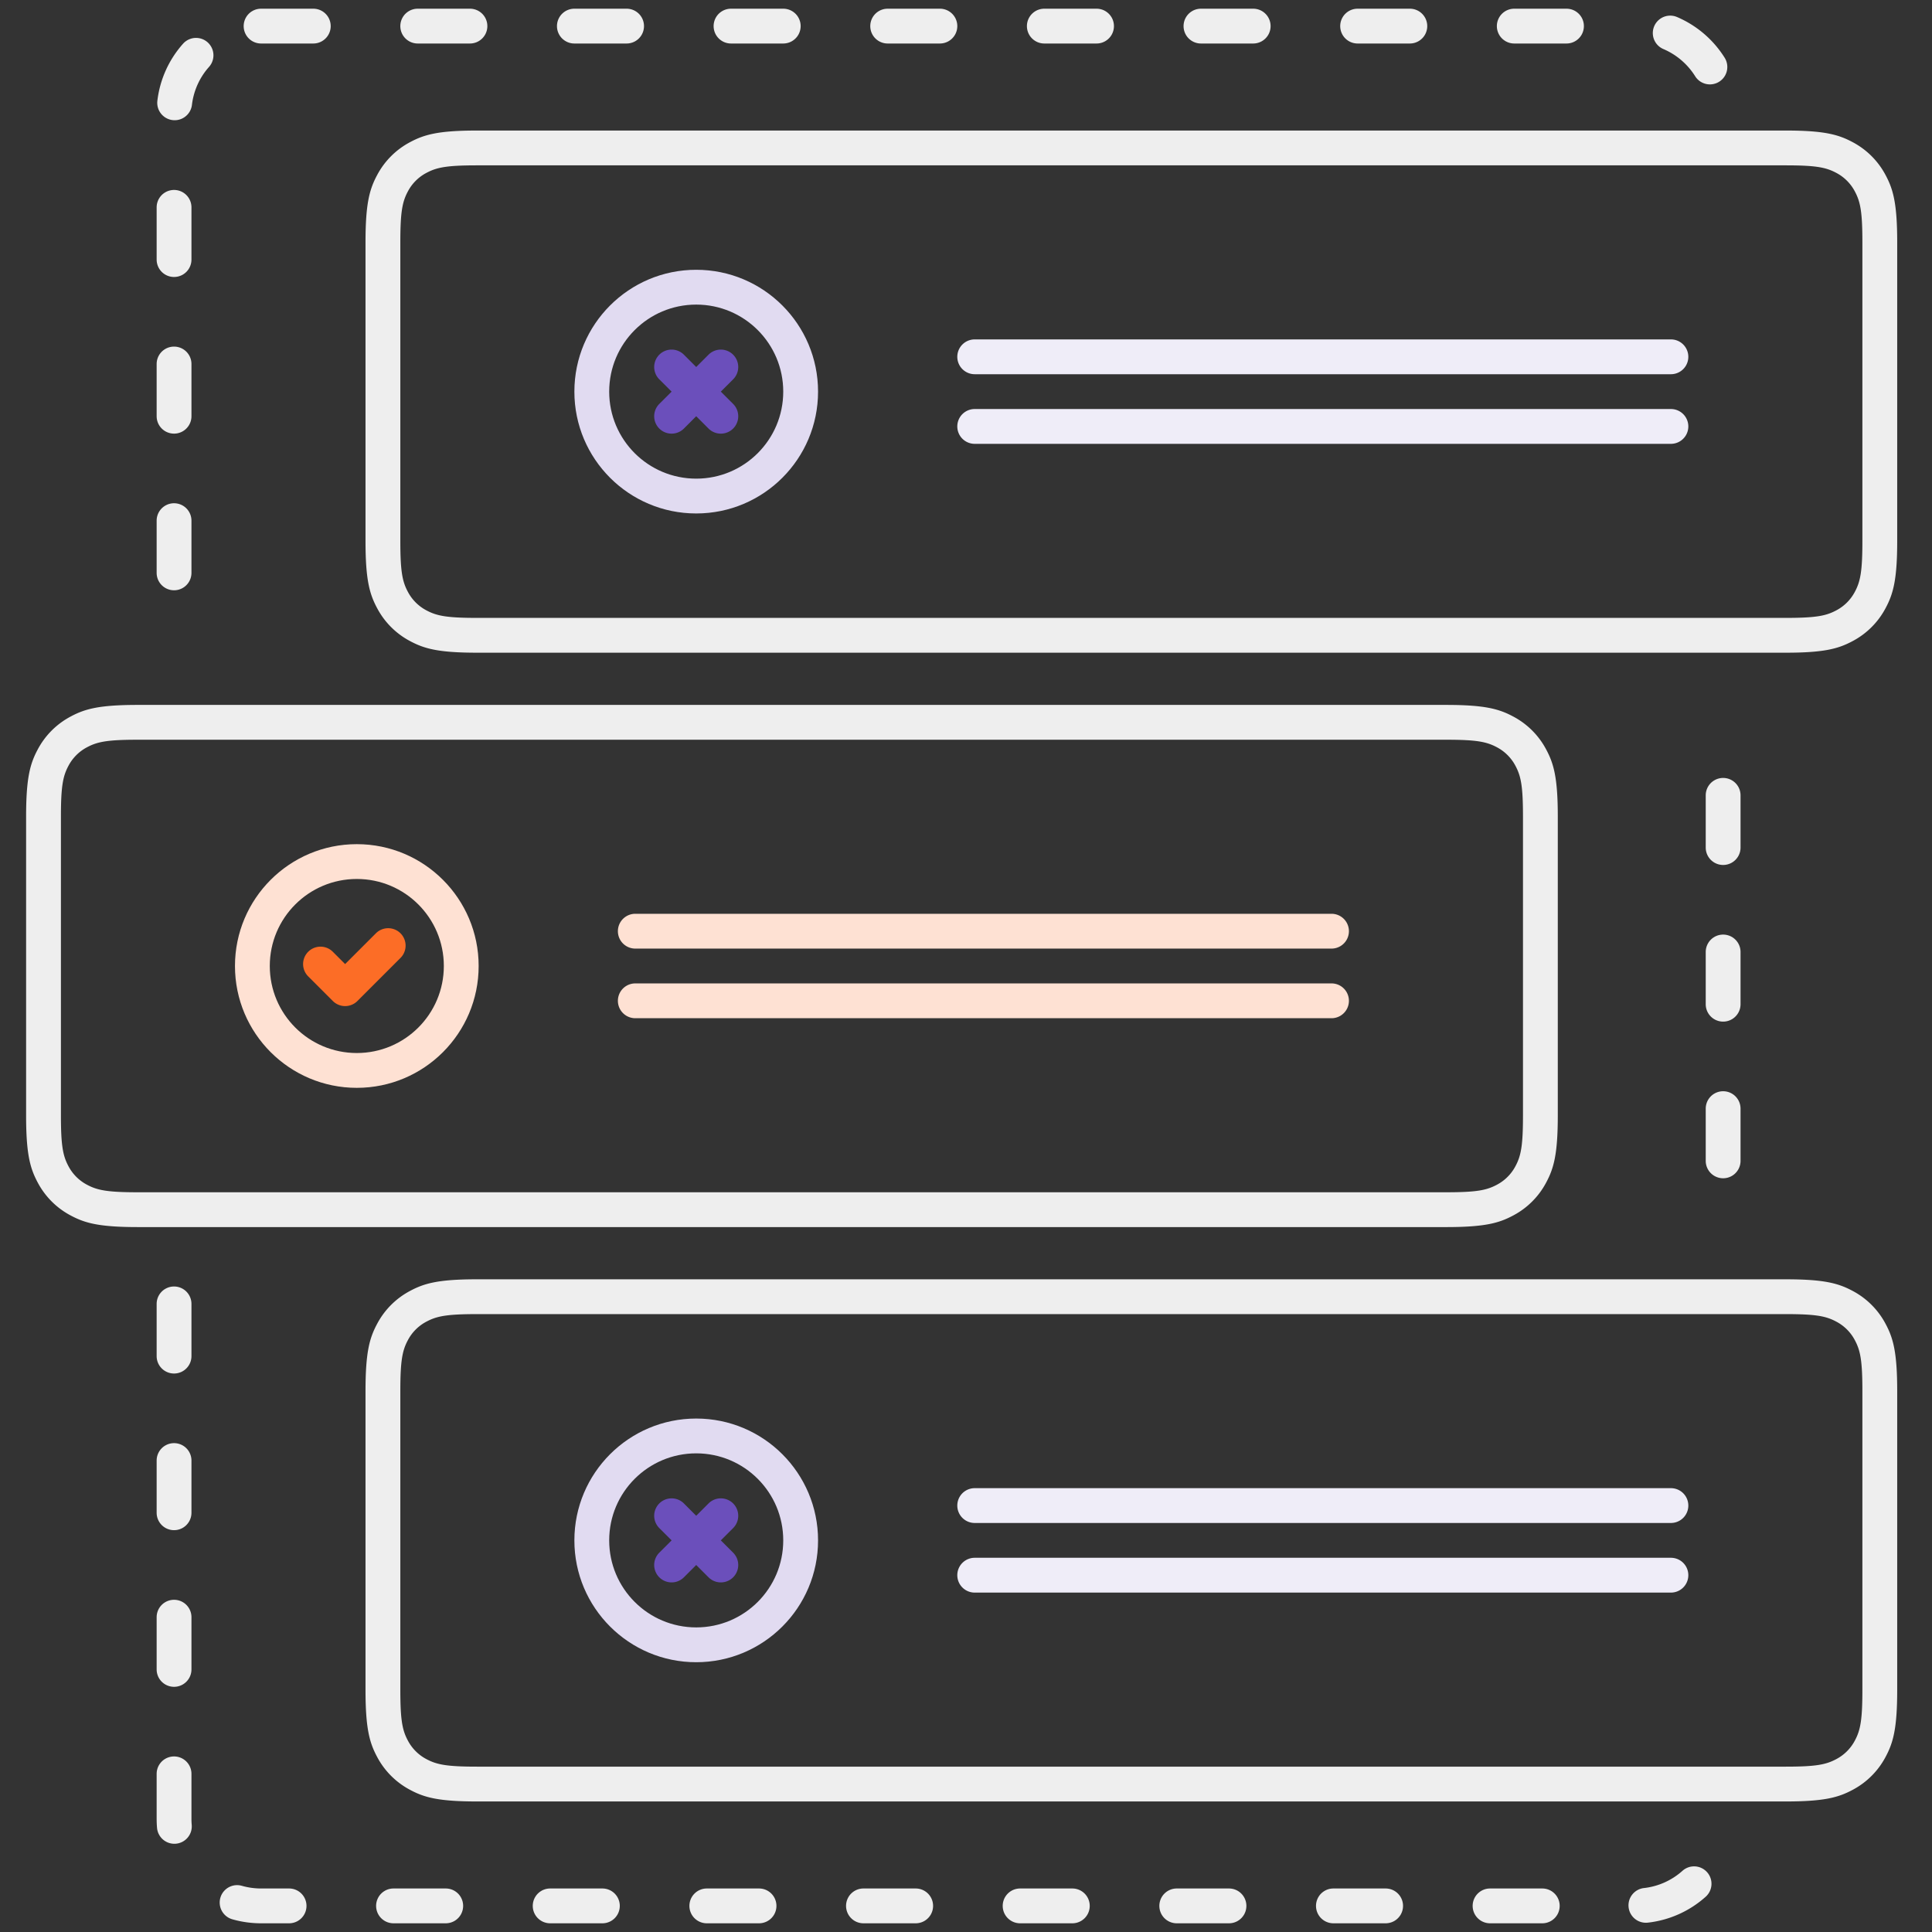
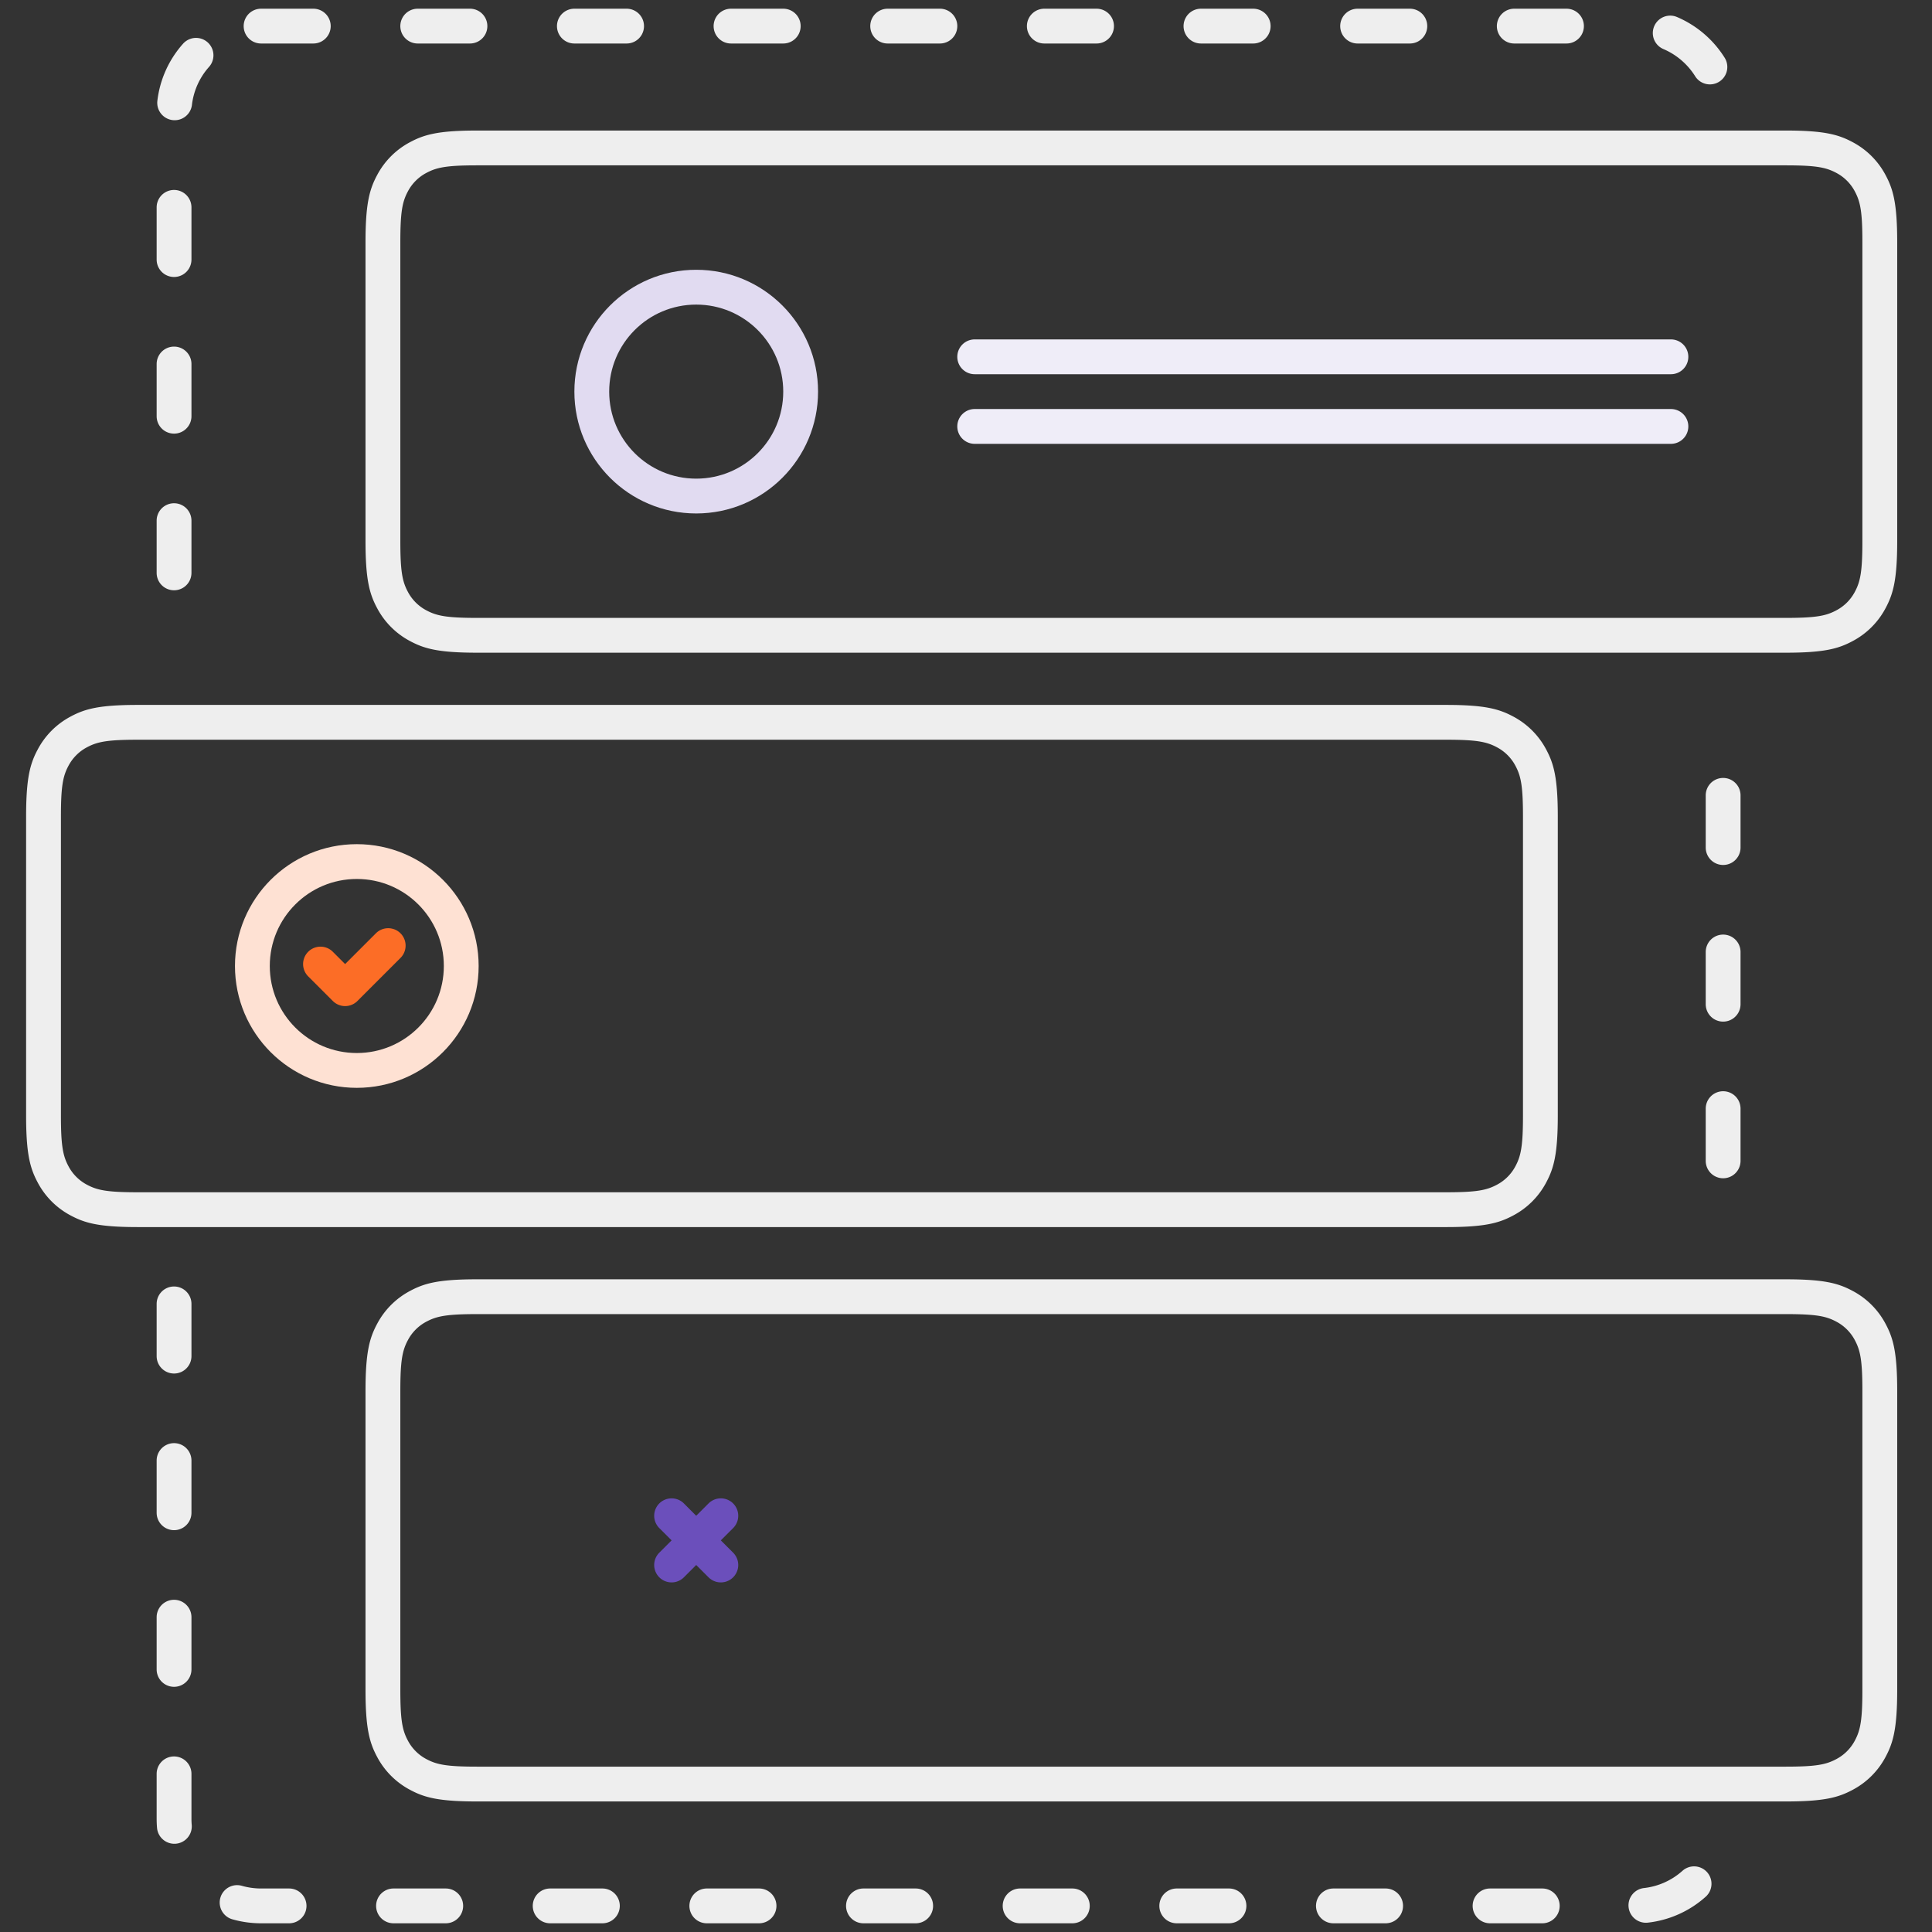
<svg xmlns="http://www.w3.org/2000/svg" width="268" height="268" viewBox="101 24 222 222">
  <rect x="101" y="24" width="222" height="222" fill="#333333" stroke="none" />
  <g fill="none" fill-rule="evenodd">
    <path d="M131 29a2 2 0 110-4h6a2 2 0 110 4h-6zm18 0a2 2 0 110-4h6a2 2 0 110 4h-6zm18 0a2 2 0 110-4h6a2 2 0 110 4h-6zm18 0a2 2 0 110-4h6a2 2 0 110 4h-6zm18 0a2 2 0 110-4h6a2 2 0 010 4h-6zm18 0a2 2 0 010-4h6a2 2 0 010 4h-6zm18 0a2 2 0 010-4h6a2 2 0 010 4h-6zm18 0a2 2 0 010-4h6a2 2 0 010 4h-6zm18 0a2 2 0 010-4h6a2 2 0 010 4h-6zm17.135.637a2 2 0 111.57-3.68 12.05 12.05 0 015.47 4.678 2 2 0 01-3.39 2.124 8.039 8.039 0 00-3.65-3.122zM297 115.391a2 2 0 014 0v6a2 2 0 01-4 0v-6zm0 18a2 2 0 114 0v6a2 2 0 01-4 0v-6zm0 18a2 2 0 114 0v6a2 2 0 01-4 0v-6zm-2.692 87.595a2 2 0 112.655 2.991 11.96 11.96 0 01-6.574 2.943 2 2 0 11-.459-3.973 7.96 7.96 0 004.378-1.961zM278.218 241a2 2 0 110 4h-6a2 2 0 010-4h6zm-18 0a2 2 0 110 4h-6a2 2 0 010-4h6zm-18 0a2 2 0 110 4h-6a2 2 0 010-4h6zm-18 0a2 2 0 110 4h-6a2 2 0 010-4h6zm-18 0a2 2 0 110 4h-6a2 2 0 010-4h6zm-18 0a2 2 0 010 4h-6a2 2 0 010-4h6zm-18 0a2 2 0 010 4h-6a2 2 0 010-4h6zm-18 0a2 2 0 010 4h-6a2 2 0 010-4h6zm-18 0a2 2 0 010 4H131c-1.128 0-2.238-.156-3.305-.461a2 2 0 111.1-3.846A8.01 8.01 0 00131 241h3.218zm-11.19-7.324a2 2 0 11-3.986.332 12.15 12.15 0 01-.042-.992v-5.189a2 2 0 114 0v5.185c0 .223.01.444.028.664zM123 215.827a2 2 0 11-4 0v-6a2 2 0 014 0v6zm0-18a2 2 0 11-4 0v-6a2 2 0 014 0v6zm0-18a2 2 0 11-4 0v-6a2 2 0 014 0v6zm0-90a2 2 0 11-4 0v-6a2 2 0 114 0v6zm0-18a2 2 0 11-4 0v-6a2 2 0 114 0v6zm0-18a2 2 0 11-4 0v-6a2 2 0 114 0v6zm.054-17.766a2 2 0 01-3.973-.463 11.96 11.96 0 012.95-6.571 2 2 0 012.99 2.658 7.96 7.96 0 00-1.967 4.376zM155.82 39h150.362c4.457 0 6.074.464 7.703 1.336a9.086 9.086 0 013.78 3.78c.872 1.63 1.336 3.246 1.336 7.703v34.362c0 4.457-.464 6.074-1.336 7.703a9.086 9.086 0 01-3.78 3.78c-1.63.872-3.246 1.336-7.703 1.336H155.819c-4.457 0-6.074-.464-7.703-1.336a9.086 9.086 0 01-3.78-3.78c-.872-1.63-1.336-3.246-1.336-7.703V51.819c0-4.457.464-6.074 1.336-7.703a9.086 9.086 0 013.78-3.78c1.63-.872 3.246-1.336 7.703-1.336zm0 4c-3.46 0-4.624.225-5.817.863a5.088 5.088 0 00-2.14 2.14c-.637 1.192-.862 2.356-.862 5.816v34.362c0 3.46.225 4.624.863 5.817a5.088 5.088 0 002.14 2.14c1.192.637 2.356.862 5.816.862h150.362c3.46 0 4.624-.225 5.817-.863a5.088 5.088 0 002.14-2.14c.637-1.192.862-2.356.862-5.816V51.819c0-3.46-.225-4.624-.863-5.817a5.088 5.088 0 00-2.14-2.14c-1.192-.637-2.356-.862-5.816-.862H155.819zm-39 62h150.362c4.457 0 6.074.464 7.703 1.336a9.086 9.086 0 013.78 3.78c.872 1.63 1.336 3.246 1.336 7.703v34.362c0 4.457-.464 6.074-1.336 7.703a9.086 9.086 0 01-3.78 3.78c-1.63.872-3.246 1.336-7.703 1.336H116.819c-4.457 0-6.074-.464-7.703-1.336a9.086 9.086 0 01-3.78-3.78c-.872-1.63-1.336-3.246-1.336-7.703v-34.362c0-4.457.464-6.074 1.336-7.703a9.086 9.086 0 013.78-3.78c1.63-.872 3.246-1.336 7.703-1.336zm0 4c-3.46 0-4.624.225-5.817.863a5.088 5.088 0 00-2.14 2.14c-.637 1.192-.862 2.356-.862 5.816v34.362c0 3.46.225 4.624.863 5.817a5.088 5.088 0 002.14 2.14c1.192.637 2.356.862 5.816.862h150.362c3.46 0 4.624-.225 5.817-.863a5.088 5.088 0 002.14-2.14c.637-1.192.862-2.356.862-5.816v-34.362c0-3.46-.225-4.624-.863-5.817a5.088 5.088 0 00-2.14-2.14c-1.192-.637-2.356-.862-5.816-.862H116.819zm39 62h150.362c4.457 0 6.074.464 7.703 1.336a9.086 9.086 0 013.78 3.78c.872 1.63 1.336 3.246 1.336 7.703v34.362c0 4.457-.464 6.074-1.336 7.703a9.086 9.086 0 01-3.78 3.78c-1.63.872-3.246 1.336-7.703 1.336H155.819c-4.457 0-6.074-.464-7.703-1.336a9.086 9.086 0 01-3.78-3.78c-.872-1.63-1.336-3.246-1.336-7.703v-34.362c0-4.457.464-6.074 1.336-7.703a9.086 9.086 0 013.78-3.78c1.63-.872 3.246-1.336 7.703-1.336zm0 4c-3.46 0-4.624.225-5.817.863a5.088 5.088 0 00-2.14 2.14c-.637 1.192-.862 2.356-.862 5.816v34.362c0 3.46.225 4.624.863 5.817a5.088 5.088 0 002.14 2.14c1.192.637 2.356.862 5.816.862h150.362c3.46 0 4.624-.225 5.817-.863a5.088 5.088 0 002.14-2.14c.637-1.192.862-2.356.862-5.816v-34.362c0-3.46-.225-4.624-.863-5.817a5.088 5.088 0 00-2.14-2.14c-1.192-.637-2.356-.862-5.816-.862H155.819z" fill="#EEE" fill-rule="nonzero" />
    <path d="M181 83c-7.732 0-14-6.268-14-14s6.268-14 14-14 14 6.268 14 14-6.268 14-14 14zm0-4c5.523 0 10-4.477 10-10s-4.477-10-10-10-10 4.477-10 10 4.477 10 10 10z" fill="#E1DBF1" fill-rule="nonzero" />
-     <path d="M183.828 69l1.415 1.414a2 2 0 11-2.829 2.829L181 71.828l-1.414 1.415a2 2 0 11-2.829-2.829L178.172 69l-1.415-1.414a2 2 0 112.829-2.829L181 66.172l1.414-1.415a2 2 0 112.829 2.829L183.828 69z" fill="#6B4FBB" />
    <path d="M213 63h80a2 2 0 010 4h-80a2 2 0 110-4zm0 8h80a2 2 0 010 4h-80a2 2 0 110-4z" fill="#EFEDF8" />
    <path d="M142 149c-7.732 0-14-6.268-14-14s6.268-14 14-14 14 6.268 14 14-6.268 14-14 14zm0-4c5.523 0 10-4.477 10-10s-4.477-10-10-10-10 4.477-10 10 4.477 10 10 10z" fill="#FEE1D3" fill-rule="nonzero" />
-     <path d="M140.657 134.778l3.535-3.535a2 2 0 112.829 2.828l-4.95 4.95a2 2 0 01-2.828 0l-2.829-2.829a2 2 0 012.829-2.828l1.414 1.414z" fill="#FC6D26" />
-     <path d="M174 129h80a2 2 0 010 4h-80a2 2 0 110-4zm0 8h80a2 2 0 010 4h-80a2 2 0 110-4z" fill="#FEE1D3" />
-     <path d="M181 215c-7.732 0-14-6.268-14-14s6.268-14 14-14 14 6.268 14 14-6.268 14-14 14zm0-4c5.523 0 10-4.477 10-10s-4.477-10-10-10-10 4.477-10 10 4.477 10 10 10z" fill="#E1DBF1" fill-rule="nonzero" />
+     <path d="M140.657 134.778l3.535-3.535a2 2 0 112.829 2.828l-4.95 4.95a2 2 0 01-2.828 0l-2.829-2.829a2 2 0 012.829-2.828l1.414 1.414" fill="#FC6D26" />
    <path d="M183.828 201l1.415 1.414a2 2 0 11-2.829 2.829L181 203.828l-1.414 1.415a2 2 0 11-2.829-2.829l1.415-1.414-1.415-1.414a2 2 0 112.829-2.829l1.414 1.415 1.414-1.415a2 2 0 112.829 2.829L183.828 201z" fill="#6B4FBB" />
-     <path d="M213 195h80a2 2 0 010 4h-80a2 2 0 110-4zm0 8h80a2 2 0 010 4h-80a2 2 0 110-4z" fill="#EFEDF8" />
  </g>
</svg>